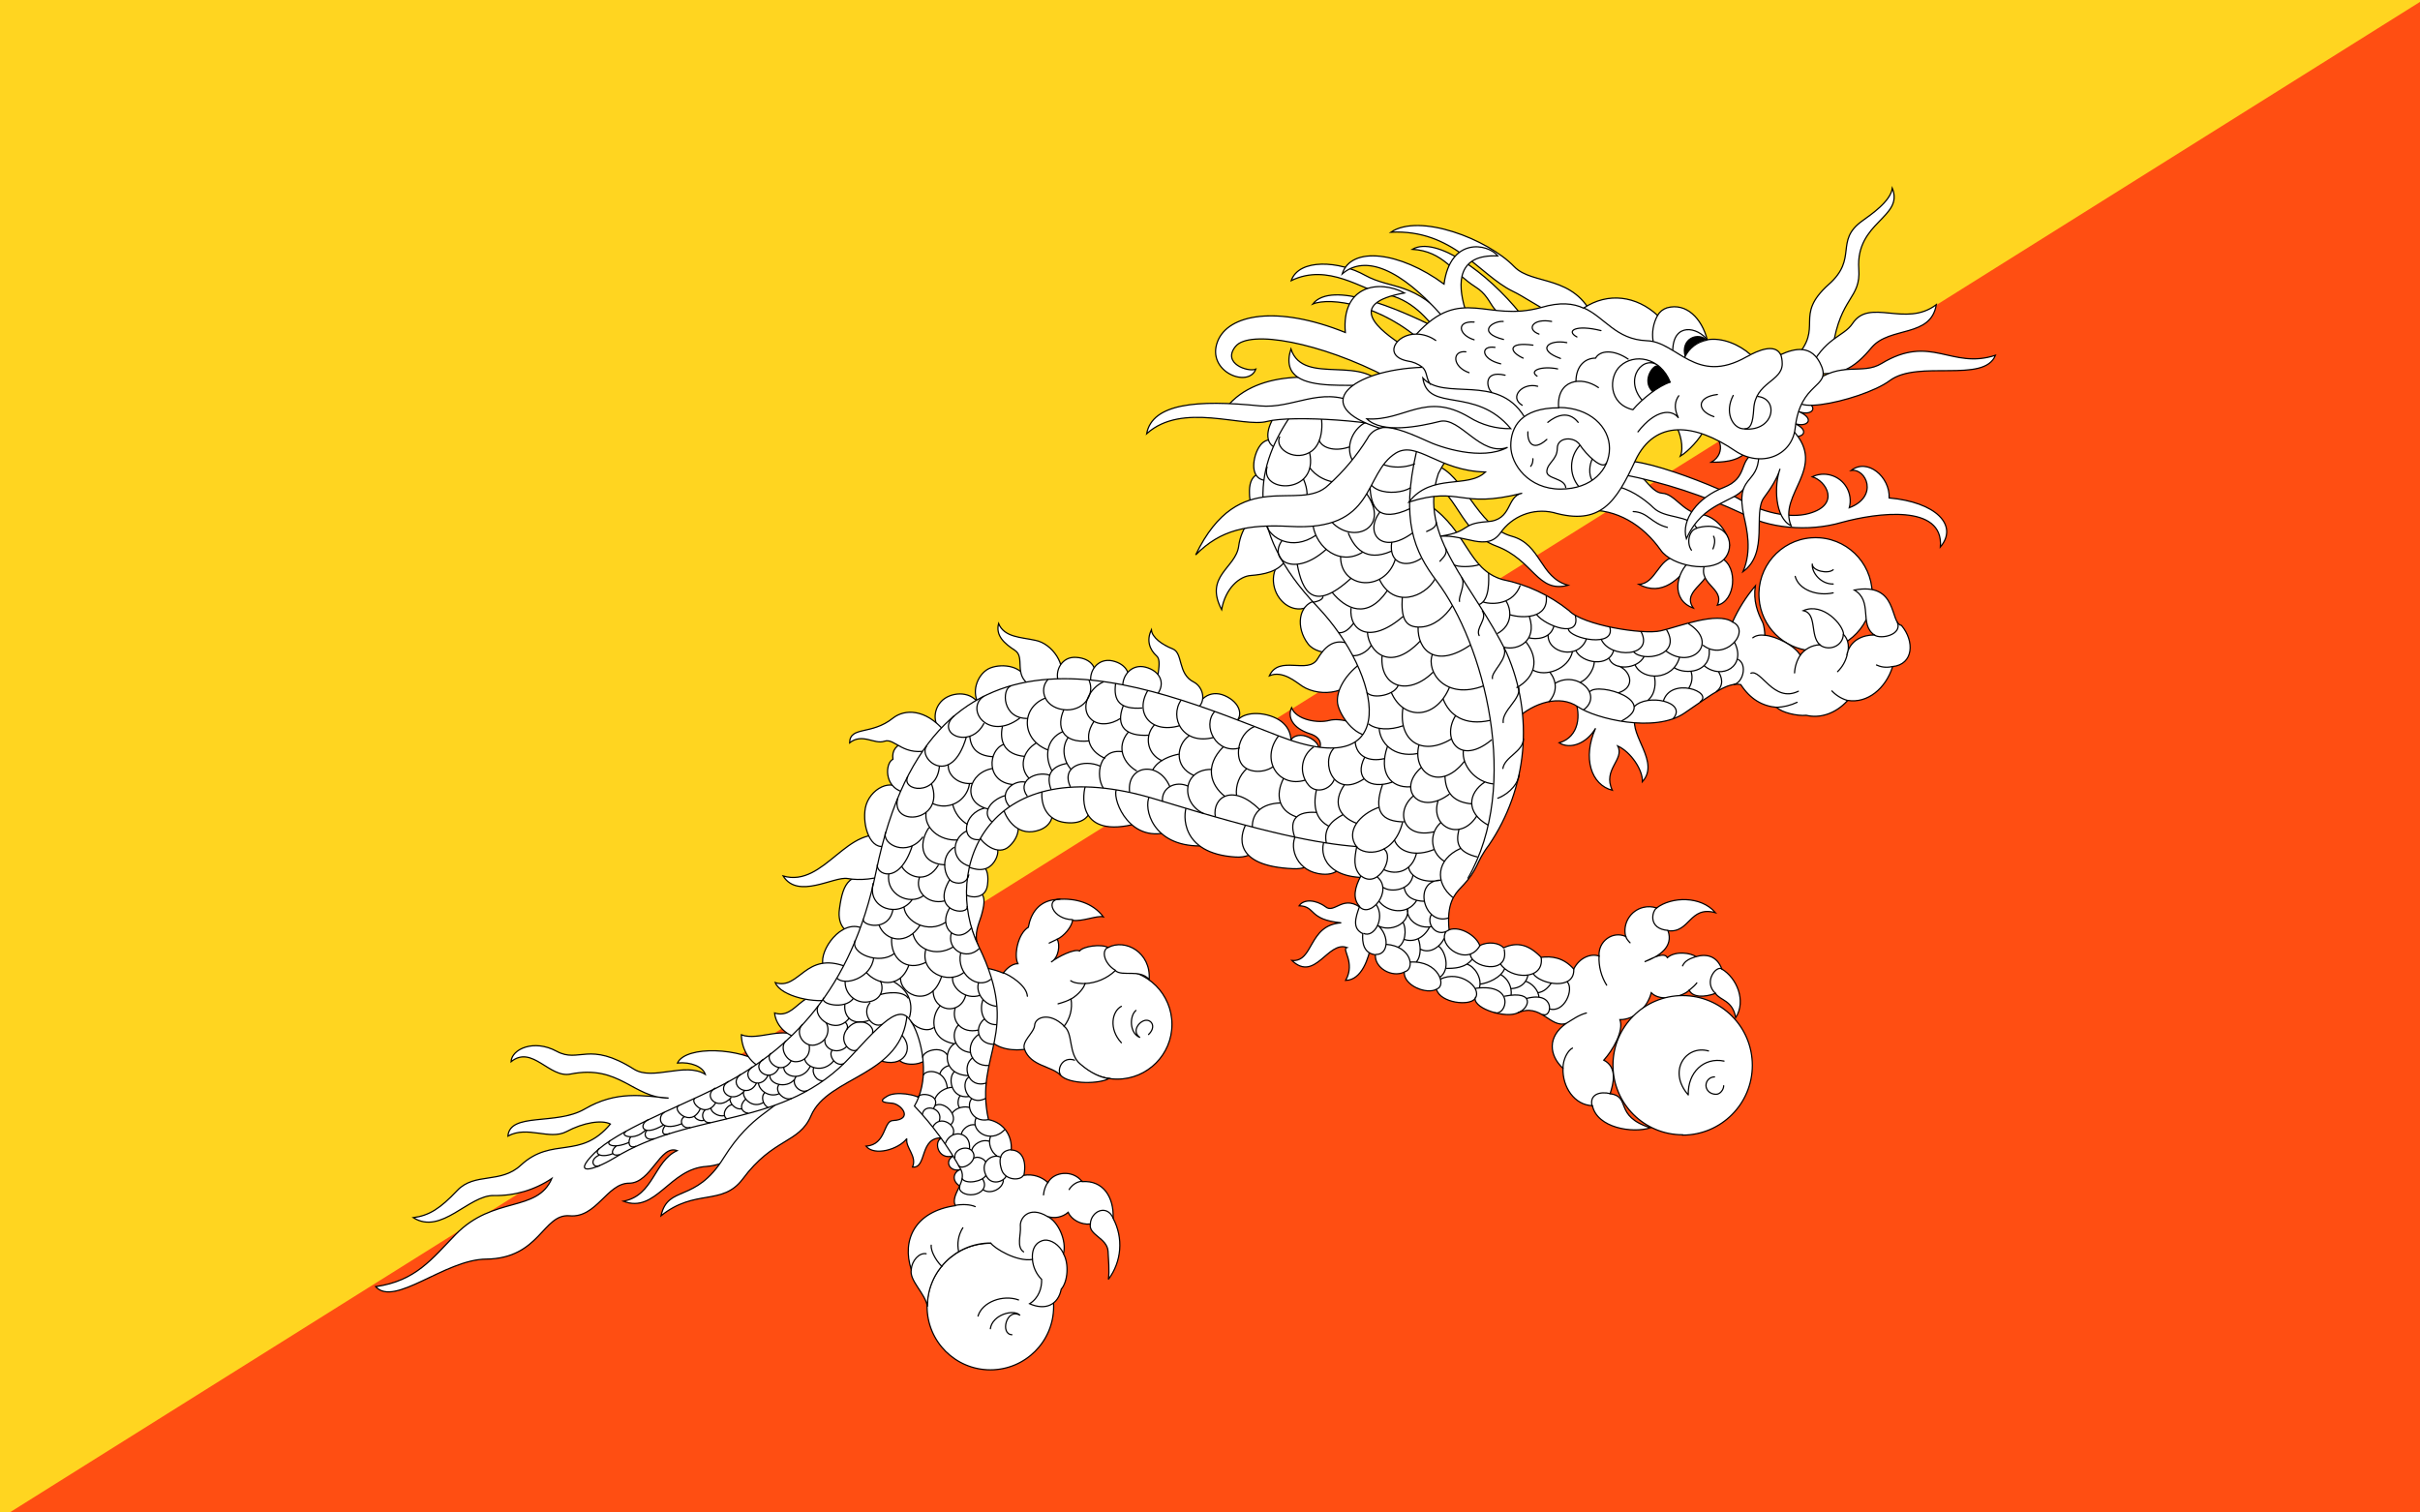
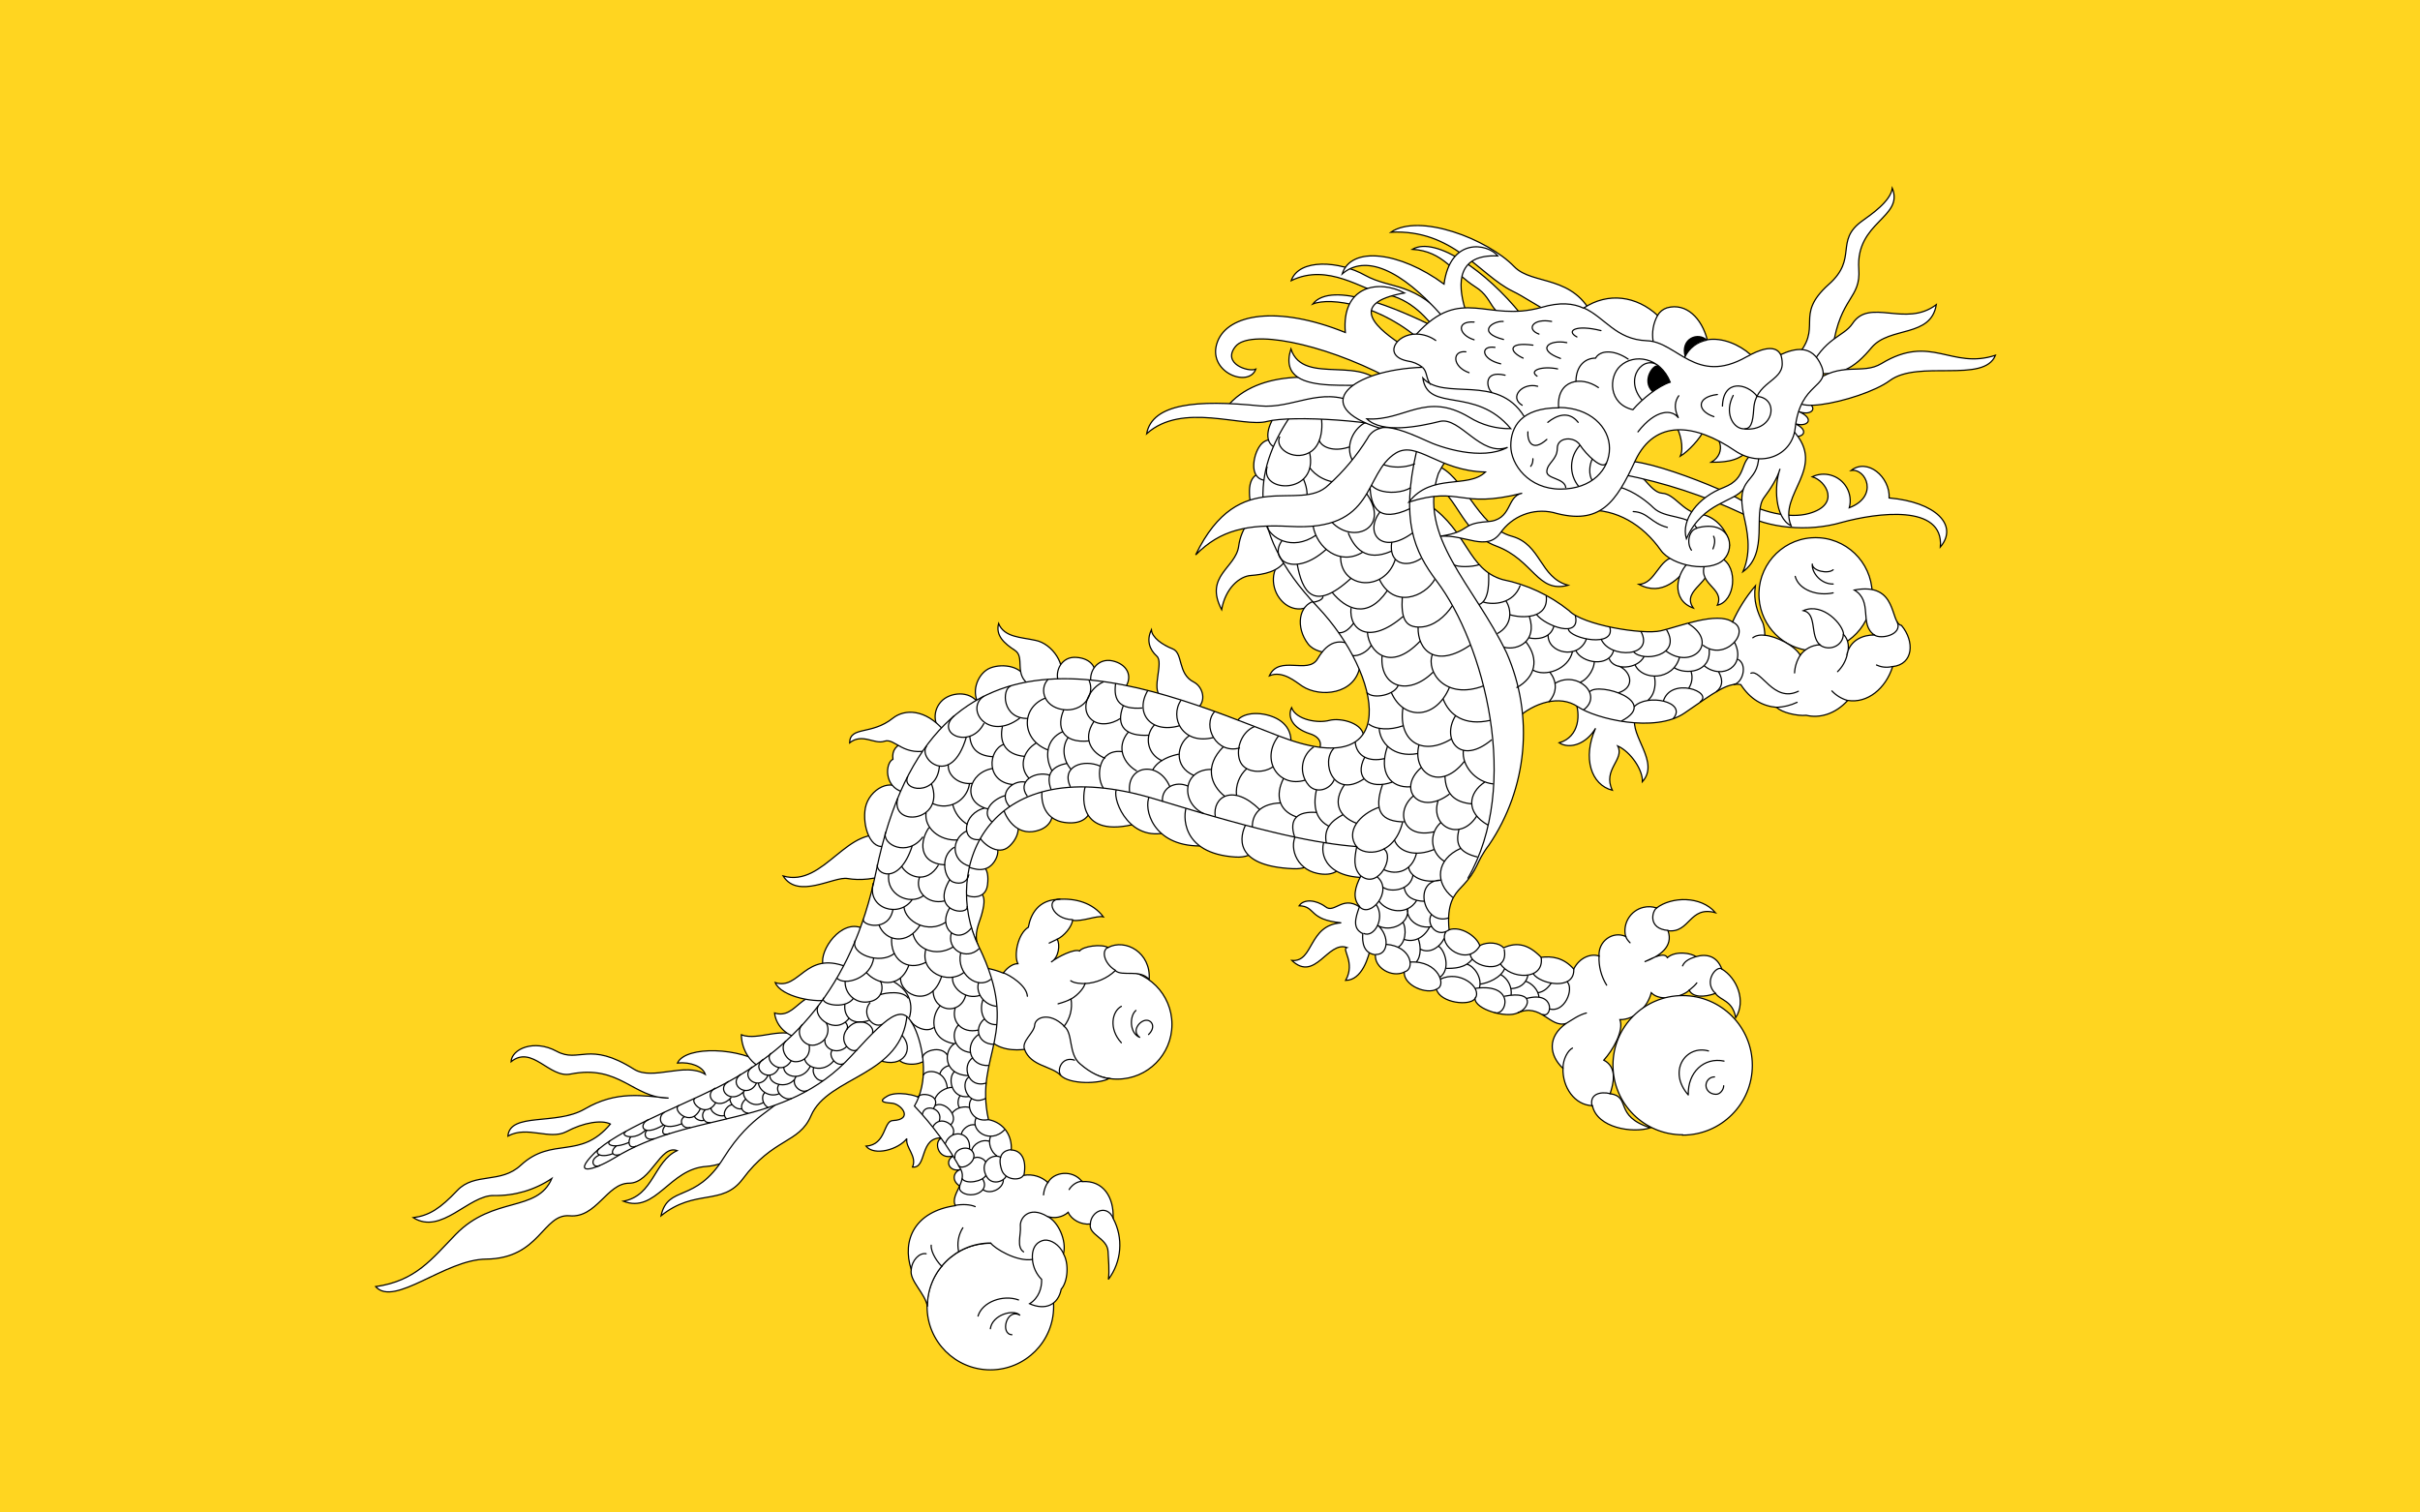
<svg xmlns="http://www.w3.org/2000/svg" id="Layer_1" data-name="Layer 1" version="1.1" viewBox="0 0 800 500">
  <defs>
    <style>
      .cls-1, .cls-2, .cls-3, .cls-4, .cls-5 {
        stroke: #000;
        stroke-width: .4px;
      }

      .cls-1, .cls-3 {
        fill: #fff;
      }

      .cls-1, .cls-4, .cls-5 {
        stroke-linecap: round;
      }

      .cls-2, .cls-4, .cls-5 {
        fill: none;
      }

      .cls-6 {
        fill: #ff4e12;
      }

      .cls-6, .cls-7, .cls-8 {
        stroke-width: 0px;
      }

      .cls-7 {
        fill: #000;
      }

      .cls-4 {
        stroke-linejoin: round;
      }

      .cls-8 {
        fill: #ffd520;
      }
    </style>
  </defs>
  <path class="cls-8" d="M0,0h801v502H0V0Z" />
-   <path class="cls-6" d="M0,502h801V0L0,502Z" />
  <g>
    <g>
      <g>
        <path class="cls-3" d="M419.74,156.875c-4.183-1.36-6.902.732-6.693,6.17,0,5.334,2.928,8.367,7.112,6.38l-.418-12.55Z" />
        <path class="cls-3" d="M423.4,146.835c-3.451-2.719-6.693-1.569-8.367,3.556-1.569,5.229.105,8.994,4.706,8.367l3.66-11.922Z" />
        <path class="cls-3" d="M429.152,137.004c-2.928-3.138-6.275-2.51-8.785,2.301-2.405,4.811-1.36,8.89,3.347,9.099l5.438-11.295v-.105ZM425.387,184.59c-5.125,1.883-5.647,8.89-2.405,13.178,3.138,4.288,9.099,5.125,12.341,0l-9.935-13.178Z" />
        <path class="cls-3" d="M419.426,169.739c-4.811-1.569-9.203,4.915-9.935,10.772-.941,7.321-11.504,9.831-5.647,21.021,1.255-7.112,5.961-11.086,9.726-11.295,3.765-.314,9.412-1.046,11.818-5.647l-5.961-14.851ZM434.8,198.604c-5.647,1.36-6.484,8.89-2.405,14.223,3.451,4.602,14.328,3.556,14.014-1.046l-11.504-13.178h-.105ZM450.801,243.993c.314-4.915-7.53-6.798-11.295-5.857-3.765,1.046-10.981-.105-12.55-4.183-1.464,3.242.523,6.798,5.961,8.576,4.183,1.255,4.079,4.183,2.824,5.647,3.138.523,12.236.523,15.06-4.183h0Z" />
        <path class="cls-3" d="M446.409,213.036c-5.543-2.51-8.785,1.255-10.877,4.811-3.138,5.229-12.655-1.464-15.897,5.543,4.393-1.883,8.785,2.092,10.877,3.451,5.961,3.87,17.361,2.719,19.034-6.484l-3.138-7.321Z" />
-         <path class="cls-3" d="M449.651,219.416c-5.543,4.183-7.739,9.203-7.53,12.55.105,3.347,4.811,10.772,9.935,11.19,2.928-6.066,4.497-18.825-2.405-23.74ZM426.642,245.457c0-2.092,2.928-2.824,5.02-2.092,1.987.627,5.125,2.615,3.974,4.811l-8.994-2.719ZM396.313,234.267c-.523-2.405,3.347-6.589,8.576-4.288s5.961,6.693,3.765,8.471l-12.341-4.183Z" />
        <path class="cls-3" d="M409.072,238.868c-.418-1.36,3.451-4.079,9.831-2.51,6.484,1.673,8.053,5.857,7.844,9.099l-17.675-6.589ZM395.581,234.371c3.451-2.51,2.092-7.321-.941-8.89-5.438-2.719-3.451-9.622-7.007-10.981-3.451-1.36-6.798-3.765-7.007-6.275-1.673,3.451-.627,6.484,1.778,8.68,2.405,2.092-1.883,10.877,1.255,13.178l11.922,4.288ZM323.419,232.489c-2.824-4.393-9.517-3.66-12.341-.523s-2.405,7.635.209,9.726l12.132-9.203ZM339.629,225.9c-1.046-5.961-8.262-6.589-12.132-5.125-3.974,1.464-6.589,7.425-4.079,11.713l16.21-6.589Z" />
        <path class="cls-3" d="M350.297,225.063c2.615-4.915-2.405-12.341-8.053-13.387-4.706-1.046-10.249-.941-12.132-5.543-1.046,3.974,1.883,6.589,5.438,8.89,3.451,2.301-.627,8.158,5.02,11.504l9.831-1.464h-.105Z" />
        <path class="cls-3" d="M349.878,225.273c-1.255-3.556,1.15-8.367,5.961-7.948,4.915.314,7.635,3.765,5.543,8.262l-11.504-.314Z" />
        <path class="cls-3" d="M360.65,225.586c-.732-3.765,2.301-8.158,7.112-7.112,4.706,1.046,6.902,4.915,4.183,8.89l-11.295-1.883v.105Z" />
-         <path class="cls-3" d="M371.213,227.26c-.418-3.765,2.824-7.948,7.53-6.693s6.693,5.229,3.765,9.099l-11.19-2.405h-.105ZM290.057,288.964c-9.099,0-11.295,2.092-12.55,11.504-1.673,11.504,14.119,12.864,12.55-11.504Z" />
        <path class="cls-3" d="M294.031,276.832c-13.805-5.229-21.335,16.733-35.14,12.759,4.915,7.844,16.838,0,21.335.837,7.53,1.36,23.845-1.464,13.805-13.596ZM285.037,306.848c-6.902-3.138-14.223,7.321-12.968,12.027,1.778,5.752,17.465,1.046,12.968-12.027ZM253.034,352.132c3.765,1.046,8.367,3.138,7.53,10.458s-14.642,22.067-26.983,23.008c-12.341.732-16.733,15.688-27.505,11.504,10.04-1.883,10.04-13.178,17.779-16.733-5.647-2.092-8.576,10.772-15.897,10.772s-10.772,11.609-19.662,10.772c-8.89-.732-9.726,14.119-27.61,14.328-13.596.105-30.329,16.001-36.5,9.099,13.282-1.883,18.616-9.203,26.46-17.256,12.55-12.864,26.878-7.112,31.793-18.511-5.645,3.809-12.33,5.782-19.139,5.647-8.367-.209-17.361,13.178-26.669,7.321,5.334-.732,8.89-3.033,14.537-8.994,5.752-6.066,14.328-2.092,21.021-8.367,10.458-9.622,19.557-1.569,29.597-13.596-2.824-1.464-8.89-.523-14.537,2.51-5.647,2.928-12.864-2.092-19.348,1.464.732-7.948,15.897-3.451,25.309-8.89,10.668-6.275,19.453-4.393,27.819-3.66-11.713,0-16.21-11.19-32.421-7.948-7.007,1.464-12.655-9.726-19.662-4.079.209-4.183,7.53-7.53,15.06-3.451s10.563-3.556,25.623,5.961c6.275,3.87,16.838-2.51,23.531,1.673-.837-2.51-4.706-4.183-9.203-3.765,2.824-5.857,21.126-5.125,29.074.732h0Z" />
        <path class="cls-3" d="M264.957,343.347c-5.857-4.602-14.119.941-19.871-1.255,0,3.765,1.987,9.412,8.158,11.609,1.883-1.36,10.458-8.785,11.713-10.354Z" />
        <path class="cls-3" d="M274.264,330.274c-9.308-4.706-10.877,7.007-18.198,4.602.314,3.347,3.033,7.53,8.89,8.471l9.412-13.073h-.105Z" />
        <path class="cls-3" d="M279.807,319.607c-13.7-5.334-15.478,7.844-23.531,5.229,1.883,4.602,13.387,7.112,19.348,5.438l4.183-10.668ZM298.632,261.877c-3.66-5.229-11.295-1.046-12.55,5.125-1.15,6.066,1.778,14.537,6.902,12.55l5.647-17.779v.105Z" />
        <path class="cls-3" d="M307.94,245.771c-6.275-1.569-13.596-.837-12.759,5.229-2.51,1.15-3.138,9.099,3.451,10.877l9.308-16.21v.105Z" />
        <path class="cls-3" d="M312.124,241.588c-6.275-7.321-13.073-7.216-16.942-4.183-7.216,5.752-14.119,2.51-14.328,8.158,4.288-3.347,8.158.627,11.504-.523,3.556-1.255,6.17,5.543,15.897,2.719l3.87-6.275v.105ZM297.168,350.25c.941,1.778,6.693,2.51,9.517-.418,3.765-3.974-.314-14.851-6.275-15.688-5.961-.732-6.484,12.341-3.242,16.106Z" />
        <path class="cls-3" d="M290.475,350.459c8.367,3.138,12.027-3.87,7.53-8.367-2.319,2.955-4.835,5.75-7.53,8.367Z" />
        <path class="cls-3" d="M258.682,362.067c-1.673,4.915-10.04,5.647-19.453,20.707-9.412,15.165-18.407,8.785-20.707,19.139,11.295-9.099,20.185-3.138,26.983-12.132,10.145-13.7,18.616-11.713,22.59-20.917,5.647-13.282,30.329-12.968,31.793-33.78-8.367-1.569-34.826,20.812-41.206,26.983h0ZM471.195,158.444c10.772,3.556,10.981,17.465,23.427,22.067,12.341,4.602,13.596,15.688,23.74,12.968-9.412-2.615-8.785-13.491-18.616-16.21-11.504-3.138-15.897-20.707-25.1-23.427M520.663,231.548c1.883,4.393,1.569,12.027-5.229,14.014,3.66,2.301,9.099.209,12.027-4.811-4.393,9.831-1.464,18.72,5.543,20.498-3.347-6.902,4.183-10.145,1.778-14.642,4.393,1.987,8.367,8.053,8.158,11.818,5.857-6.484-4.183-15.165-2.405-21.23l-19.871-5.647ZM450.697,300.782c-6.589-5.752-9.412,1.569-12.55-1.046-3.138-2.301-7.112-2.615-8.68-.314,5.647.209,2.928,4.602,13.91,5.647-10.981.732-8.994,13.073-16.315,12.445,7.739,7.321,11.818-6.589,18.198-4.288-1.883.523,2.928,4.915-.418,10.877,5.438-.105,7.635-7.635,8.367-11.504l-2.51-11.818ZM305.326,363.741c-2.301-2.092-9.412-3.033-12.027-1.36-2.719,1.569-1.778,2.092,1.464,2.301s7.321,5.438.418,5.752c-3.242.105-2.092,7.948-8.89,8.471,2.719,3.347,10.668,1.15,13.491-2.51-.523,3.033,3.451,5.752,1.883,9.412,4.915.523,2.092-10.145,9.935-9.622-3.138.418-1.883,7.739,3.765,5.857-3.347,1.569-1.569,5.543,2.092,4.602-2.301.732-3.138,3.87.209,5.647,3.242-4.497-.418-20.394-12.236-28.551h-.105ZM598.787,215.128c10.31.772,19.294-6.96,20.066-17.27.772-10.31-6.96-19.294-17.27-20.066-.931-.07-1.866-.07-2.796,0-10.31.772-18.042,9.756-17.27,20.066.692,9.236,8.034,16.578,17.27,17.27Z" />
        <path class="cls-3" d="M501.315,237.613c5.752-5.334,14.328-8.053,20.289-3.974,5.857,3.974,25.518,8.785,35.245,2.092s14.328-10.249,18.616-9.412c3.138,4.811,7.112,7.112,11.922,7.53,1.464,1.673,6.798,2.928,9.726,2.615,4.288,1.046,9.517-.314,13.7-4.915,6.484,1.046,12.55-3.87,14.851-11.19,6.902-.732,7.321-8.367,2.928-13.596-3.974-.732-.941-14.432-15.583-11.713,6.275,3.765,1.464,11.295,6.589,14.851-3.451,0-8.053,1.464-9.099,6.693,1.36-3.556-.209-6.066-1.046-6.798,0-3.138-6.798-10.772-13.282-7.948,4.602,1.046,2.092,8.367,5.438,11.295-2.574.105-4.96,1.375-6.484,3.451-1.778-3.138-7.948-6.275-11.713-6.589,0-1.046-.209-3.138-.732-4.288-1.673-3.242-3.138-7.112-2.405-12.027-3.058,3.6-5.593,7.614-7.53,11.922-5.125-3.556-17.779,1.569-23.74,2.928-5.857,1.36-25.832-1.883-30.329-6.693-6.4-5.116-13.93-8.63-21.962-10.249-11.504-3.347-11.504-15.897-24.159-24.577-.314,15.688,23.427,65.26,28.76,70.594h0ZM369.331,356.734c9.992,0,18.093-8.101,18.093-18.093s-8.101-18.093-18.093-18.093-18.093,8.101-18.093,18.093,8.101,18.093,18.093,18.093Z" />
        <path class="cls-3" d="M326.242,342.824c3.66,4.706,9.831,4.393,12.445,4.079,2.092,5.647,8.994,5.438,11.922,8.576,3.033,3.138,13.073,2.824,16.001,1.046-2.615-.209-6.17-1.883-9.412-4.706-4.183-3.347-2.301-10.249-5.438-12.55,1.996-2.542,2.831-5.806,2.301-8.994,2.51-1.464,4.393-3.87,4.602-5.125,3.752-.181,7.315-1.703,10.04-4.288,2.301,2.092,8.053-.627,11.19,2.928.627-8.89-7.844-13.596-13.596-10.563-2.196-1.255-8.262-.418-9.412,1.15-1.778-.837-7.112,1.883-9.412,3.66,2.615-1.464,3.033-5.961,1.987-7.53,2.301-1.046,4.811-4.079,5.125-6.275,3.138.523,8.053-1.673,10.145-1.15-3.451-4.602-9.203-6.275-15.165-5.752-6.17.314-8.785,4.602-9.622,9.203-3.556,2.196-4.811,9.412-3.451,12.027-2.092,0-4.079,1.987-4.811,3.138-3.123-1.286-6.454-1.995-9.831-2.092M323.209,312.286c-1.255-3.556.314-6.693,1.15-9.412,2.092-7.112.837-8.994-5.543-8.053.376,6.043,1.865,11.964,4.393,17.465Z" />
        <path class="cls-3" d="M318.503,295.239c1.673,1.673,7.321,2.405,7.948-2.719.732-5.857-1.673-8.158-6.798-5.857-.418,1.36-.837,6.798-1.046,8.576h-.105Z" />
        <path class="cls-3" d="M319.758,286.454c2.092.837,6.798,2.615,9.412-2.405,2.092-4.183-.732-7.321-5.229-7.112-1.046,1.255-3.138,5.543-4.183,9.517h0Z" />
        <path class="cls-3" d="M323.732,276.518c.523,1.673,6.066,7.007,10.04,3.138,4.079-3.87,4.079-9.726-1.987-11.818-1.569.209-6.484,5.857-8.053,8.68h0Z" />
        <path class="cls-3" d="M331.785,267.733c1.15,3.451,5.02,9.203,12.027,6.589,7.007-2.719,3.974-11.504.732-13.282-4.685,1.34-9.034,3.657-12.759,6.798v-.105Z" />
        <path class="cls-3" d="M344.545,261.04c-.523,3.033,0,11.086,9.622,10.981,9.517-.209,6.902-11.4,4.393-12.968-3.87,0-10.458.105-14.014,2.092v-.105Z" />
        <path class="cls-3" d="M358.977,259.367c-1.046,2.405-3.451,17.465,15.269,13.282,2.405-.523,8.68-14.432-15.269-13.178v-.105Z" />
        <path class="cls-3" d="M369.226,260.831c-1.883,1.883,2.928,17.047,15.688,14.537,12.55-2.615,1.987-17.047-15.688-14.642v.105Z" />
        <path class="cls-3" d="M379.998,263.132c-2.092,4.183,1.046,16.524,16.629,16.524,14.119,0-.732-16.315-16.629-16.524h0Z" />
        <path class="cls-3" d="M392.235,266.688c-1.046,2.405-2.196,15.478,16.21,16.629,13.282.837,10.04-18.093-16.21-16.629Z" />
        <path class="cls-3" d="M412.001,272.23c-2.196,4.079-4.602,14.119,15.583,14.955,12.864.523,4.915-14.642-15.478-14.955h-.105Z" />
        <path class="cls-3" d="M428.839,275.368c-2.928,3.974-.732,11.922,6.798,13.387,9.412,1.883,10.772-7.007,4.288-11.295-6.484-4.183-11.086-2.092-11.086-2.092Z" />
        <path class="cls-3" d="M438.147,277.146c-2.196,3.87-.941,12.968,13.387,12.968,2.928,0,14.223-11.504-13.491-12.864l.105-.105ZM327.393,452.846c11.552,0,20.917-9.365,20.917-20.917s-9.365-20.917-20.917-20.917-20.917,9.365-20.917,20.917,9.365,20.917,20.917,20.917Z" />
        <path class="cls-3" d="M481.13,148.195c-2.258,2.516-4.158,5.332-5.647,8.367-7.007,20.917,11.713,36.604,22.59,59.299,9.097,20.759,6.884,44.737-5.857,63.482-4.602,6.066-3.242,7.844-9.203,14.014-2.301,2.405-4.811,5.438-3.974,14.014,3.765-1.36,9.099,2.092,10.145,5.229,2.719-1.464,6.484-.941,7.844.732,4.602-2.092,8.367-1.046,12.445,3.138,3.451-.418,7.321,0,10.772,3.87,1.883-3.765,5.647-5.229,8.367-4.288-.314-4.915,4.497-8.367,8.785-6.484-1.036-4.266,1.582-8.564,5.848-9.6,1.456-.353,2.981-.289,4.401.187,4.915-3.765,14.642-4.079,19.453,1.569-8.68-2.405-8.367,6.798-15.688,5.961,1.883,5.334-2.928,8.471-7.739,10.249,3.138-1.464,6.484-3.242,7.53-1.36,2.719-2.405,8.053-1.464,9.412-.314,3.556-1.046,7.007-.209,8.576,4.079,4.915,2.928,8.158,10.458,4.602,16.106-1.046-5.857-5.125-5.647-6.693-8.053-3.765,1.36-7.53,1.36-8.68-1.046-2.092,2.092-9.412,4.079-12.55.837-1.255,4.811-5.438,8.89-10.354,8.89,1.36,3.765-2.405,10.145-5.334,13.387,4.602,2.405,3.138,7.844,2.092,11.086,7.112,1.046,1.046,7.321,13.282,11.295-5.961,1.883-17.57,0-19.139-7.321-5.961-.209-9.935-6.17-9.726-12.341-4.602-4.288-5.229-10.458,1.046-14.851-5.334,1.673-8.367-7.007-16.106-3.451-3.87,1.778-14.119-1.255-14.014-4.811-1.569,2.615-11.504,1.569-12.759-3.033-3.242,1.778-10.772-1.15-10.668-5.647-4.183,1.883-9.831-1.464-9.517-5.752-3.974-.523-4.393-4.079-4.183-7.007-3.451-1.673-2.51-5.02-1.046-8.994-2.51-2.719-1.464-6.484.418-10.04-2.615-2.719-2.092-5.857-1.36-9.726-12.864-1.046-29.074-4.183-66.201-15.583-56.057-17.256-71.117,23.218-58.776,48.527,14.328,29.283-1.569,35.558,3.242,57.312,5.229,1.046,7.844,5.438,7.53,10.04,3.138.105,5.229,2.928,4.183,8.367,2.879-.473,5.815.415,7.948,2.405,1.883-3.556,8.158-4.393,11.295-.314,7.007-.523,10.563,5.229,10.249,12.132,3.447,6.461,2.836,14.334-1.569,20.185.418-2.824,0-6.798-.105-9.308-.314-4.393-6.484-5.334-5.857-8.994-3.138.314-6.275-1.464-7.321-3.87-1.9,1.639-4.523,2.156-6.902,1.36,3.556,1.569,6.484,8.053,5.334,12.341,1.883,3.242,1.464,9.203-.732,11.713-1.046,5.229-5.229,7.112-10.458,4.811,3.033-1.883,4.079-5.229,3.974-8.053-1.765-1.764-2.84-4.101-3.033-6.589-5.229.837-12.55-3.66-13.805-5.438-11.552-0-20.917,9.364-20.917,20.916,0,.035,0,.07 0.0.105-.627-4.288-6.066-8.576-5.334-12.236-3.242-9.935,1.36-19.243,14.537-21.126-1.673-3.765,3.974-7.635,1.883-11.922-4.2-7.638-9.367-14.704-15.374-21.021,4.602-7.844,3.138-18.302.523-24.786-3.87-9.308-7.53-7.007-21.23,8.053-22.381,24.577-52.292,17.779-78.647,33.99-7.007,4.183-14.014,5.857-6.484-1.673,7.53-7.53,27.401-15.06,40.369-21.544,24.263-12.132,44.762-32.316,52.815-71.64,18.93-92.452,88.896-61.913,133.03-44.762,41.52,16.21,33.99-20.394,12.968-42.565-25.309-26.46-20.185-47.376-8.367-64.11,21.23-2.928,62.123,4.497,53.86,11.609h0Z" />
        <path class="cls-3" d="M556.221,375.245c12.736,0,23.061-10.325,23.061-23.061s-10.325-23.061-23.061-23.061h0c-12.707,0-23.008,10.301-23.008,23.008s10.301,23.008,23.008,23.008h0v.105Z" />
      </g>
      <g>
        <path class="cls-2" d="M468.267,149.24c-5.229,22.695-.837,32.944,6.693,42.879,15.583,20.603,28.028,67.561,10.249,98.308" />
        <g>
-           <path class="cls-5" d="M495.144,263.864c2.092-.732,6.275-3.347,7.112-7.739M496.818,254.033c.627-3.87,6.693-5.543,6.798-9.726M496.922,238.868c-.418-4.079,6.066-7.739,5.125-11.713M493.367,224.331c-.523-2.301,5.438-6.589,3.765-10.249M488.974,210.108c-1.255-2.51,2.824-5.438,1.046-8.158M482.49,198.813c-.418-1.673,2.092-5.543.732-7.844M476.006,185.531c.523-.732,2.719-2.301,1.883-4.288M471.613,175.7c.837-.418,3.451-1.255,3.138-3.138" />
          <path class="cls-4" d="M336.701,429.733c-5.229-1.883-12.027.732-13.387,5.334M327.393,439.25c.627-4.602,7.635-6.589,9.726-4.497-4.393-2.405-6.589,6.275-2.615,6.484M370.69,332.68c-3.138,1.673-4.183,7.53,0,12.027M375.501,334.039c-2.196,1.883-2.092,7.53,1.255,8.89-2.824-2.092,0-5.543,2.092-5.647,1.987-.105,3.347,2.301.837,4.706M564.797,347.426c-7.53-2.092-13.596,6.693-6.693,14.537-.209-7.53,5.229-12.55,11.818-11.19M566.784,356.002c-1.56,0-2.824,1.264-2.824,2.824h0c0,1.464,1.255,2.928,3.347,2.928,1.36,0,2.51-1.569,2.51-2.824M593.453,190.551c1.255,4.602,7.53,6.589,12.55,5.438M606.003,193.061c-3.87.105-7.112-3.556-6.902-6.589,0,2.301,5.229,3.347,6.902,1.883" />
          <path class="cls-5" d="M338.688,346.903c-1.046-2.719,3.138-5.438,3.347-7.948.105-2.615,4.811-4.602,9.726.209M349.46,310.508l-2.615,1.255M358.768,325.15c-1.15,0-3.556,0-4.811-.941M353.957,330.274c-.837.523-2.928,1.255-4.183,1.569M307.836,411.64c-.209,2.405,2.301,5.961,3.556,7.007M318.294,405.888c-1.497,2.361-1.987,5.224-1.36,7.948M338.374,413.836c-2.405-1.569-.837-5.647-1.046-8.367-.314-2.719,2.824-7.007,8.89-3.347M315.784,398.462c2.405-.418,4.915-.314,6.589.418M346.427,390.828c-.842,1.244-1.346,2.686-1.464,4.183M357.827,390.514c-1.883,0-3.556,1.36-4.393,2.719M331.681,321.594c2.092.732,7.739,4.183,7.948,7.739M354.584,304.024c-6.589-.105-9.203-6.798-4.183-6.798M366.402,313.123c-2.51,1.046-1.36,5.438,2.301,7.635M350.61,355.374c-1.255-1.673.418-6.275,4.602-4.915M360.441,404.528c.314-4.183,5.438-6.484,7.53-1.883M341.302,416.242c-.314-4.497,2.092-5.961,3.974-6.275,2.092-.209,4.915,1.464,6.275,4.393M301.247,419.588c.209-2.719,2.51-5.543,4.915-5.125M547.75,300.05c-1.778,1.255-2.928,7.007,3.66,7.53M537.501,309.567c0,.627.837,1.569,1.36,2.092M569.189,320.339c-1.673-1.36-6.275,4.183-2.092,8.053M526.31,365.623c-.941-3.87,2.615-4.915,6.066-4.079M517.735,338.327c2.092-1.255,4.183-2.824,6.693-3.451M516.689,353.178c0-3.138,1.673-5.961,3.138-6.693M528.611,316.051c-.158,3.388.718,6.743,2.51,9.622M560.614,316.26c-1.987.627-3.66,1.36-4.393,3.033M558.417,327.346c1.046-.837,2.092-1.778,2.51-2.405M609.35,209.69c0,3.765-4.706,5.857-7.844,3.451M619.599,209.899c2.092,1.569,9.308,0,7.635-4.183M610.709,231.548c-1.956-.573-3.724-1.656-5.125-3.138M625.56,220.357c-2.405.523-4.079,0-5.229-.523M587.282,233.848c2.354-.102,4.665-.67,6.798-1.673M583.517,210.003c-1.778-.209-3.138.105-4.079.837M610.604,216.592c-.521,2.069-1.608,3.951-3.138,5.438" />
          <path class="cls-4" d="M578.811,222.553c3.347-1.464,7.53,9.935,15.688,5.961M595.126,216.592c-1.133,1.752-1.783,3.772-1.883,5.857" />
        </g>
        <path class="cls-2" d="M433.963,199.127c1.046-.209,3.033-.523,3.451-1.883M295.39,324.522c4.079,2.301,6.902,6.17,5.229,11.922M480.607,186.681c1.255.837,5.752.837,8.367,0M492.112,189.4c0,1.883.523,8.994-3.138,10.458M490.334,199.022c3.347,1.046,10.04.627,12.236-5.543M497.864,198.708c1.778,2.719,2.301,7.948-2.928,10.772M499.119,203.205c3.974,1.255,12.968,1.464,12.027-6.275M508.008,203.205c2.824,3.66,14.642,8.158,12.759.314M497.236,213.977c4.497,1.15,10.981-1.987,8.367-10.04M518.467,208.016c.627,3.138,15.688,6.275,13.7-.732M529.343,211.363c2.824,6.484,17.779,5.961,13.073-2.719M540.011,215.442c2.928,3.556,16.21,1.464,10.877-7.321M550.783,215.232c8.262,6.275,17.779-2.615,7.321-9.099M562.914,213.245c7.321,5.752,16.21-4.706,9.831-7.635M505.394,210.84c2.301.627,7.112.418,8.262-3.765M511.773,209.899c-.209,6.066,10.04,8.367,12.655,1.36M520.977,215.128c1.883,4.079,10.981,5.647,12.445-.105M531.958,217.743c1.464,3.974,9.308,3.556,11.504-.627M540.534,219.834c2.405,5.229,12.445,5.229,14.642-2.405M553.502,220.775c3.87,2.405,12.236,1.464,11.504-6.066M563.438,220.148c5.857,4.706,14.014.105,9.935-7.844M573.059,226.318c3.138-.523,4.706-6.693,1.464-8.367M501.315,227.364c6.275-3.451,7.635-9.412,3.138-15.165M506.753,221.507c4.079,2.405,11.713-.209,13.073-6.066M512.296,222.135c2.301,2.928,2.719,6.589-.314,9.935M514.074,225.9c7.216-4.393,16.106,3.765,9.412,8.785M522.441,225.482c1.569-.418,4.393-3.347,4.602-6.693M525.578,228.619c3.033-3.138,23.218,3.138,10.458,9.726M534.991,220.148c3.974,1.464,5.961,7.007,0,8.89M540.22,233.639c4.183-4.497,17.779-1.673,12.864,3.974M549.842,231.861c2.405-8.262,16.838-3.138,12.132.209M546.913,223.704c.418,1.569.523,5.543-2.092,7.739M559.045,222.03c.591,1.878.282,3.923-.837,5.543M568.144,222.135c.837,1.464,2.092,4.288-.837,6.589M452.893,160.222c.105,7.635,2.824,12.759,13.178,7.948M456.135,169.32c-5.229,6.902.627,14.328,10.772,6.902M440.238,172.562c7.007,7.53,19.557,2.092,11.504-9.412M460.109,179.047c-1.255,7.425,4.811,8.89,9.726,5.543M434.068,173.817c1.255,7.425,8.89,13.282,16.315,8.785M443.167,184.067c0,10.668,14.642,11.818,18.093.837M456.03,191.597c4.706,9.726,14.955,5.752,18.302-.105M445.677,176.118c1.883,4.706,5.647,9.935,14.328,6.066M418.694,173.817c1.255,3.87,8.262,8.576,16.315,3.138M423.714,178.837c-4.393,6.275,4.183,12.236,14.642,2.824M428.839,186.577c1.673,8.89,5.229,16.106,17.779,4.602M440.343,195.78c4.602,5.647,11.609,9.099,18.198-.418" />
        <path class="cls-2" d="M463.56,197.453c-.418,6.798.837,10.145,6.17,9.831,4.183-.209,8.053-3.451,10.354-7.007M468.789,207.284c-.209,7.739,5.857,13.805,17.256,5.961M473.496,216.383c-2.092,5.752,4.288,15.165,16.942,10.354M446.618,201.009c-.732,7.321,6.066,12.341,17.152,2.824M452.056,209.167c.418,6.066,7.321,13.387,17.361,2.824M456.867,216.906c-.732,10.354,8.785,13.282,16.838,5.334M442.539,209.167c2.092.209,3.87-1.673,4.915-3.138M447.036,216.697c1.883.418,5.229-1.255,6.275-3.451M451.847,228.933c2.092,2.405,9.412.732,10.354-2.405M459.9,228.828c3.974,9.412,14.746,9.099,19.243-1.569M477.052,231.025c2.092,5.543,7.216,8.994,15.583,7.112M481.13,236.672c-4.706,7.635,1.464,16.733,12.027,7.844M483.745,248.176c-.523,4.811,3.87,10.354,9.935,10.981M463.769,234.058c-1.569,10.877,6.275,16.106,16.001,10.249M452.37,239.287c2.51,1.987,7.112,2.196,11.504.627M469.103,246.189c-2.51,9.203,6.902,15.792,14.955,5.543M455.926,240.751c.209,4.706,4.706,9.831,12.655,8.367M490.857,258.53c-5.438,3.556-6.484,10.04,1.046,14.223M477.679,256.647c.209,5.438,2.824,8.576,8.89,9.099M469.731,253.824c-8.158,7.321-.209,16.001,9.412,8.68M475.378,264.805c-2.719,8.471,7.321,13.596,12.759,5.02M458.645,246.817c-2.928,8.367.837,13.805,7.739,13.282M447.977,245.143c.418,5.02,4.706,6.798,9.622,5.647M451.115,250.373c-3.66,7.007,1.883,10.772,9.203,8.158M482.281,274.217c-1.046,4.393-.418,7.53,6.17,9.099M482.804,280.493c-7.948,3.556-8.68,11.295-2.51,16.21M476.32,271.917c-3.304,2.89-3.64,7.912-.75,11.216.573.655,1.25,1.212,2.005,1.648M440.97,247.34c-4.497,4.497-.209,16.942,9.935,10.145M467.325,263.027c-6.275,5.229-3.451,14.432,6.798,11.922M457.076,259.262c-3.242,9.099-.209,12.341,7.112,12.445" />
        <path class="cls-2" d="M434.277,246.921c-3.906,2.679-4.901,8.017-2.222,11.923.2.292.418.571.653.836,2.405,2.719,7.007,1.464,8.367-1.987M422.668,243.261c-6.17,7.948,0,17.361,8.785,14.642M455.821,266.897c-6.275,2.196-11.19,7.948-7.321,13.073,2.405,2.928,12.341,3.347,15.165-8.158M444.422,259.471c-3.66,5.229-2.51,10.249,4.183,12.759M444.003,269.302c-3.974,2.092-6.484,4.706-5.543,9.412M435.218,261.04c-1.464,6.275.314,10.249,4.183,12.132M435.114,268.57c-6.066-.418-9.203,2.092-7.112,8.158M428.525,270.034c-5.961-2.092-6.902-7.321-4.288-12.55M423.4,265.433c-6.484.209-9.412,3.451-9.412,7.844" />
        <path class="cls-2" d="M414.615,240.228c-4.706,1.987-6.275,8.367-4.497,11.818s7.321,3.765,10.668,1.464M401.543,235.208c-4.288,4.811.627,14.328,8.367,12.027M390.457,231.443c-3.974,5.647.418,15.06,10.772,12.341M401.752,270.034c-1.046-6.693,5.961-11.086,14.642-2.405M412.21,254.033c-2.499,2.246-3.78,5.546-3.451,8.89M379.475,228.201c-4.497,7.53.941,14.432,10.458,11.713M404.366,246.921c-6.275,6.275-4.183,12.655.523,16.315M400.288,254.347c-9.517.105-10.04,11.19-2.301,14.642M393.071,243.261c-3.974,2.719-5.229,10.145,1.569,13.073M392.757,259.89c-4.079-1.883-8.89.418-8.471,5.125M386.692,259.994c-3.66-8.576-14.223-7.112-13.282,1.778M389.62,249.327c-2.196.418-6.798,1.778-8.576,5.229M381.672,239.6c-2.814,2.903-2.741,7.538.162,10.352.704.682,1.538,1.217,2.453,1.571M368.808,225.9c-.837,5.857,1.464,8.68,8.785,8.158M371.318,233.325c-2.719,7.007,1.046,10.145,8.367,9.726M372.991,242.006c-4.288,5.125-1.36,10.563,2.824,12.864M371.004,248.49c-7.739-1.046-8.89,7.948-6.275,12.027" />
        <path class="cls-2" d="M364.834,225.377c-4.706,2.092-7.425,7.948-4.915,11.504,2.615,3.66,7.739,2.51,10.458.627M361.592,238.555c-3.974,5.961-.418,10.458,3.765,12.132" />
        <path class="cls-2" d="M346.427,224.645c-3.138,3.242-1.15,9.831,6.275,10.04,6.17,0,9.203-5.647,7.321-9.726M351.656,234.685c-2.405,5.334-.837,11.19,8.367,10.249M363.788,253.301c-5.543-2.51-13.178,0-9.935,6.798M353.12,243.784c-2.301,3.242-1.569,7.844,1.046,10.668M352.702,252.36c-3.765.732-7.425,2.719-5.229,8.68M346.95,256.229c-4.811-1.464-10.981,2.092-7.321,7.007M338.897,258.53c-4.183-.732-9.099,3.765-5.125,8.158M332.204,263.027c-3.765,1.046-8.262,5.229-4.288,8.68M351.238,241.901c-5.438,2.405-5.961,8.471-3.451,12.968M345.486,230.815c-8.053,3.138-7.948,13.805,1.046,17.152M342.662,245.562c-4.811,2.824-5.752,8.262-2.51,11.713M334.191,226.737c-3.138,1.046-2.928,10.981,5.647,10.772M325.301,230.083c-6.484,4.288,1.36,15.165,11.818,7.321M331.367,240.228c-.941,4.393.314,9.203,7.425,9.831M331.785,246.084c-5.125,1.883-6.066,12.445,3.138,13.282M315.47,236.567c-6.589,6.066,5.438,11.295,9.831,2.51M306.372,246.607c-3.242,3.974,8.053,14.223,13.073-2.928M320.595,243.365c.314,4.183,2.719,6.484,7.635,6.798M328.229,254.033c-8.053,1.255-10.563,11.19-1.673,13.387M313.483,252.778c-.314,3.66,3.66,6.798,8.053,6.17M325.615,267.106c-7.321,1.673-8.262,11.086-1.778,10.458M320.49,286.349c-6.066-1.778-6.275-8.994-.837-11.713" />
        <path class="cls-2" d="M315.47,280.074c-5.125,3.138-3.138,10.458-.418,11.504s4.915-.209,5.229-2.51M319.758,299.527c.627,3.451-12.445,2.092-5.752-8.785M314.006,300.05c-4.393,6.902,2.719,12.55,7.216,6.589M314.529,308.312c-1.778,5.543,4.915,9.517,9.203,5.229M300.097,256.647c-2.405,4.915,9.726,6.798,10.458-3.451M296.75,263.968c-2.405,9.726,15.897,7.739,11.19-4.811M308.359,265.642c4.289,2.009,9.395.16,11.403-4.129.365-.779.61-1.608.728-2.459M314.947,265.955c.67,2.775,2.446,5.155,4.915,6.589M306.162,268.465c-.837,5.229,4.497,9.622,10.458,9.203M307.104,273.59c-2.928,4.079-3.87,11.818,5.438,12.341M292.776,275.054c-1.464,4.183,7.321,8.471,12.341,1.569M290.057,285.722c-.732,3.138,7.112,7.321,11.504-6.066M298.11,286.454c1.883,3.347,8.262,6.066,12.132-.523M303.966,290.01c-1.673,4.706,2.824,9.099,8.158,7.844M293.822,288.964c-1.046,6.693,6.798,10.563,11.504,7.112M288.697,291.892c-2.301,8.576,8.785,11.818,12.968,5.334M298.842,299.84c.418,4.811,7.948,8.994,13.805,5.02M285.35,303.815c-.523,2.196,8.471,4.393,9.831-3.138M290.579,305.802c2.092,5.438,9.412,6.798,13.596,0M301.77,308.521c1.046,5.229,7.53,8.053,13.387,4.497M317.562,315.11c-1.464,6.798,5.647,12.341,10.04,8.576M306.058,313.855c-2.092,7.53,7.321,11.818,12.55,7.635M294.763,309.985c-.523,7.112,5.02,11.295,11.295,8.158M282.736,310.822c-1.883,4.497,8.158,8.262,12.864,4.393M276.565,323.267c2.615,2.928,11.504,0,12.236-6.589M286.396,321.489c3.242,3.765,10.981,5.857,14.014-2.301M297.691,323.372c0,5.857,10.249,10.04,13.596-.627M323.523,324.836c-1.046,2.824,1.255,7.321,5.961,7.844M314.947,323.058c-.627,3.138,4.079,7.739,9.099,5.961M324.987,330.379c-1.36,3.451-.209,8.471,4.497,8.367M325.406,336.863c-3.556,2.928-2.092,8.262,3.033,8.367M323.628,341.883c-5.02,3.347-3.242,10.772,3.347,10.354M308.463,327.346c0,7.321,9.099,8.367,10.772,1.673M315.784,333.202c-1.36,4.393,2.092,8.576,7.635,7.321M316.83,385.285c1.255,1.778,6.275-1.255,4.915-4.183s-6.693-1.36-6.066,1.778M320.49,379.847c.627-5.857-6.275-6.798-8.053-1.673M314.947,375.14c1.778-2.928-4.183-7.007-6.589-2.615M310.45,370.748c1.673-4.288-5.02-6.275-5.543-2.301M303.339,362.8c.837-2.092,8.367-.837,5.229,3.66M314.32,371.794c2.928-2.719-2.092-8.158-5.229-6.275M334.191,380.056c-2.301.209-4.706,1.778-3.033,6.798,1.255,3.451,6.38,3.556,7.216,1.569" />
        <path class="cls-2" d="M330.949,382.67c-2.301-1.569-7.321,1.046-5.02,5.857,1.673,3.66,6.066,2.092,6.693.209M317.98,389.573c1.255,2.092,6.902,1.046,7.948-1.046M321.954,382.88c1.255-.837,3.451.209,3.87,1.255M321.641,349.622c-3.974,2.615-1.569,10.458,4.497,8.367M320.281,356.002c-3.138,2.405-.209,10.04,5.543,7.112M321.327,363.113c-2.196,2.196-.105,8.158,5.438,7.007M320.49,366.146c-1.255-.523-4.393-.209-5.752,1.883M316.935,338.745c-2.928,2.928-1.464,8.68,3.974,9.203M315.889,344.811c-4.183,2.092-4.183,10.458,4.183,10.772M315.575,354.224c-2.405,1.883-1.255,9.203,4.811,8.262M317.457,362.172c-.837.941-1.046,3.138-.209,4.079M314.843,359.453c-2.092,0-5.02,1.569-5.752,3.87M305.221,355.479c.732-2.092,7.425-2.092,7.948,4.288M313.797,352.237c-.941.209-2.719,1.046-3.138,2.928M310.869,332.47c-2.824,2.719-4.183,10.981,4.497,12.55M305.012,349.622c0-2.196,6.066-4.183,8.158-.837M301.142,337.595c.837,1.673,5.02,3.974,7.53,2.092M279.389,324.418c-.153,3.636,2.67,6.707,6.305,6.861.409.017.819-.004,1.225-.063,4.497-.523,5.438-4.393,4.079-7.007M287.651,331.425c-3.033,3.556.627,8.68,3.974,7.216M290.998,328.81c1.778-.627,7.53-1.464,9.308,1.255M272.277,329.856c-1.36,2.092,7.007,4.079,9.831.209M279.284,332.052c-.314,2.719,1.046,7.321,7.948,5.334" />
        <path class="cls-2" d="M288.383,341.569c1.046-2.301-3.974-6.066-7.948-1.883-3.87,4.183.627,8.89,3.033,7.321M270.5,332.575c-2.092,3.556,5.752,9.935,10.249,3.974" />
        <path class="cls-2" d="M265.27,338.641c-2.824,2.928.732,8.262,4.915,6.589,4.288-1.569,3.87-6.066,2.824-7.216" />
        <path class="cls-2" d="M259.832,344.079c-2.301,2.092,0,6.902,3.138,6.902s5.125-2.405,4.497-5.647M272.696,343.661c-.418,3.138,4.183,5.229,7.216,2.301M279.912,340.314c.523-.627.209-1.778-.523-2.405M254.917,348.158c-2.615,2.092,3.138,7.948,6.589,2.615M275.206,347.112c-1.673,1.569,1.046,5.752,3.765,4.497M266.002,350.04c.418,2.824,6.066,5.02,9.622.627M269.035,352.864c-.837,1.883.941,4.706,3.138,4.393M322.687,369.598c-2.092,4.079,4.602,8.89,9.412,3.87M327.498,375.663c-1.046,2.196.209,5.334,2.092,6.484M321.223,380.37c.418-2.092,3.347-3.974,5.961-3.033M317.771,375.036c.314-1.883,2.719-3.66,4.602-3.138M476.32,290.951c-9.622.105-5.543,15.478,2.719,12.445M473.182,302.351c-1.883,3.033,1.778,7.948,5.857,5.02M477.993,307.998c-2.928,4.706,7.216,11.922,11.295,4.497M486.046,315.319c0,4.497,13.073,7.321,11.19-1.569M495.981,318.561c3.138,5.229,14.642,5.752,13.491-2.092M506.858,321.908c2.405,3.556,13.805,5.647,13.387-1.569M460.946,277.669c1.569,4.183,7.112,5.647,13.178,3.138M457.39,280.597c3.87,2.405-1.673,13.491-7.425,8.994M457.495,287.5c4.183,1.987,9.308.523,10.772-5.438M465.652,286.663c.418,3.138,4.915,5.543,10.668,4.288M455.298,289.905c5.438,4.602-2.405,14.014-5.961,9.726M457.285,293.356c2.615,1.883,9.203.837,9.831-4.183M464.188,293.356c.523,3.242,3.138,4.497,6.693,4.602M455.821,297.853c2.719,3.765,9.412,4.811,12.445-.105M465.234,300.572c-.209,3.556,3.765,6.589,7.948,5.752M450.697,308.521c3.451,1.778,7.321-4.915,4.288-9.412M454.775,315.528c4.183.209,4.706-6.066.732-9.622M464.293,321.28c3.556-.837,2.405-8.471-6.066-9.099M474.96,326.928c3.347-.941.627-9.412-8.68-8.89M487.719,329.96c2.301-3.556-5.229-9.412-11.504-6.275M493.994,334.771c4.183,1.255,7.112-9.831-6.17-8.053M501.733,334.771c3.66-1.046,6.275-7.53-4.393-5.438M509.891,335.294c3.138,1.673,4.602-7.844-5.229-5.229M455.507,306.011c4.079,2.196,10.458-.418,9.831-5.543M463.769,304.861c1.36,2.405.837,7.112-1.778,8.367M464.083,310.508c2.719,1.046,6.38.105,8.576-4.183M468.894,310.508c.732,1.883,1.046,5.647-.732,7.53M469.522,313.75c3.033,1.673,6.484-.523,7.948-3.66M475.587,312.809c2.092,1.36,4.079,7.635.418,10.249M478.097,320.13c2.51,0,6.275,0,8.68-3.138M485,318.77c2.301.627,5.02,4.393,4.079,7.739M489.183,325.359c2.615-.314,7.007-2.092,8.262-5.229M496.19,322.221c2.371,1.396,3.686,4.067,3.347,6.798M499.537,326.823c2.615-.105,4.915-1.464,5.543-4.288M504.452,324.418c1.883.627,4.183,2.824,4.288,5.334M508.427,328.183c1.883-.314,3.242-1.464,4.497-3.347M518.048,324.522c2.405,2.405-.837,10.458-5.857,8.994M466.279,161.268c-4.915,3.033-19.139,2.092-12.132-9.622M467.744,153.319c-9.935,3.974-21.962-3.66-9.412-11.818M454.985,138.782c-8.158,0-13.7,13.178-2.719,17.779M423.087,144.325c-2.092,4.183,5.543,8.785,10.772,4.602,4.079-3.242,3.765-12.027,1.36-15.374M418.903,154.261c-2.719,8.89,17.152,9.412,14.014-4.706M417.857,167.543c.627,6.693,18.93,4.497,13.073-9.099M433.022,154.679c1.464,2.092,5.543,5.543,12.445,4.811M436.055,145.371c.627,2.405,4.706,4.183,9.935,2.405M252.406,350.145c-4.706,3.242,2.51,8.471,5.125,2.719M248.746,352.655c-4.602,3.347,2.51,8.576,5.125,2.824M244.876,355.165c-4.602,3.347,2.51,8.471,5.229,2.824M240.902,357.466c-4.497,2.405.732,8.158,5.229,3.138M236.51,359.662c-4.497,2.405.732,8.158,5.229,3.138M259.1,352.76c-.105,3.451,6.38,4.811,8.785-.314M263.179,355.897c-2.092,2.615,1.673,5.752,3.66,4.602M254.498,355.479c-.209,2.928,5.438,4.602,8.158,1.36M257.531,358.512c-1.778,2.301,1.778,5.543,4.183,4.602M250.733,358.093c.209,2.301,3.451,4.915,6.902,3.451M252.825,361.231c-1.36,1.15-.732,3.974,1.15,4.915M245.818,360.917c-.523,2.092,3.033,5.857,6.693,3.451M246.55,363.323c-2.092,1.778-1.883,4.288.837,4.706M241.321,363.113c-.209,1.464,1.569,3.765,3.87,3.451M229.816,363.009c-2.092,1.15,3.347,7.007,6.798,1.569M224.483,365.414c-2.719,1.255,3.974,7.739,7.007,1.15M241.948,365.205c-2.092.418-3.451,3.451-1.673,4.706M235.046,366.251c-.209,1.255,2.405,3.138,4.497,2.51M233.372,366.774c-2.092,1.255-.941,4.811,1.464,4.288M226.156,369.179c-1.883,1.36-.523,4.183,2.092,3.556M229.607,368.97c0,.732,1.778,1.883,3.138,1.36M219.672,367.715c-2.405,1.046-2.196,6.902,5.752,3.765M214.338,370.12c-3.347,1.569-2.196,6.066,5.02,1.778M219.881,372.212c-.837.732-1.778,3.66,1.569,2.51M213.92,373.676c-1.36,1.15-.523,3.66,2.405,2.719M206.913,374.095c-2.405,1.36,2.928,3.242,6.484-.523M208.586,375.768c-1.046,1.046-1.046,4.288,1.673,3.138M201.684,377.128c-1.569,1.15,1.046,2.824,6.275.523M203.775,378.801c-1.987,1.569-1.778,3.556,1.046,2.928M198.128,379.638c-2.092,1.987.941,3.242,4.602,1.673M198.128,381.834c-3.556,1.569-1.987,4.602.209,3.451M317.353,392.083c-.837,1.778,1.883,3.242,4.497,2.824,2.405-.314,4.811-2.405,2.928-5.229M324.883,393.233c2.51,1.883,6.798-.314,6.798-3.138" />
      </g>
      <g>
        <path class="cls-3" d="M473.496,107.721c-10.772-5.229-33.153-15.269-39.532-7.216,5.857-2.405,22.799.105,36.813,13.073l2.719-5.752v-.105Z" />
        <path class="cls-3" d="M479.98,107.198c-12.445-14.537-19.871-11.295-28.76-16.21-8.367-4.706-21.753-5.647-24.368,1.778,12.236-5.961,23.531,3.138,30.538,4.393,9.412,1.464,14.851,8.89,17.675,12.236l4.915-2.092v-.105ZM526.938,105.315c-6.484-14.746-20.289-10.877-26.355-17.152-8.89-9.203-31.375-17.779-40.788-11.4,20.498-1.046,29.283,14.119,40.16,19.453,7.844,3.765,16.21,11.818,26.983,9.099h0Z" />
        <path class="cls-3" d="M502.675,103.747c-10.981-13.7-28.028-25.832-35.767-21.335,10.249.627,13.491,7.739,20.707,12.341,7.321,4.497,4.079,11.19,15.06,8.994h0ZM450.174,128.01c-11.504-4.288-34.199-6.484-44.762,6.693,17.57,3.033,43.925,1.36,44.762-6.693Z" />
        <path class="cls-3" d="M447.977,133.135c-11.504-5.438-20.603,2.092-31.48,1.046-20.707-2.092-35.558-.837-37.441,9.203,11.818-10.668,31.793-1.883,39.846-4.079,8.053-2.092,37.964-.314,47.376,3.765-4.811-5.961-12.341-7.53-18.302-9.935h0ZM484.372,102.282c-2.719-8.89-2.51-18.302,10.772-17.675-3.347-4.183-15.688-6.275-17.779,9.308-14.642-10.772-30.747-12.655-33.676-3.347,7.53-6.484,19.243-1.778,33.258,14.119,2.333-1.187,4.839-1.999,7.425-2.405h0Z" />
        <path class="cls-3" d="M464.188,114.519c-8.367-5.438-19.662-14.119.105-17.675-8.367-4.497-20.917-2.51-19.557,13.073-22.59-9.099-38.8-6.066-42.252,3.033-3.765,9.935,10.249,15.478,12.655,9.099-2.51,1.046-11.295-1.883-6.693-7.53s28.028-1.36,50.305,10.249c6.275,3.138,27.505,2.719,5.438-10.249h0Z" />
        <path class="cls-3" d="M458.227,129.37c-6.38-13.178-27.296-1.255-31.48-14.014-5.857,18.72,29.702,8.367,31.48,14.014ZM591.152,143.593c4.393,2.196,8.158-1.255,1.464-3.87,4.393,2.092,8.262-1.15,1.569-3.87,4.393,2.092,8.158-1.15,1.464-3.87-1.778,1.778-4.288,8.367-4.497,11.609h0ZM593.453,118.284c9.726-10.249-.732-13.7,11.086-24.263,9.726-8.576,1.883-14.328,10.981-20.917,3.033-2.196,9.412-6.484,10.04-10.877,3.87,9.726-12.132,11.086-11.086,26.669.732,9.935-6.066,9.099-8.576,25.937-.523,3.451-3.033,11.295-12.445,3.451Z" />
        <path class="cls-3" d="M597.741,122.885c5.438-11.504,11.609-11.4,14.642-15.897,5.647-8.68,17.57,1.464,27.715-6.275-1.778,10.981-15.374,7.112-21.335,14.119-5.857,7.007-10.772,10.145-20.917,8.053h-.105Z" />
        <path class="cls-3" d="M599.205,126.65c9.412-7.53,16.315-2.51,22.799-6.484,16.42-9.935,23.008,2.092,37.65-2.719-3.765,9.412-25.518,1.36-34.931,8.367-9.412,7.007-42.565,13.805-25.623.837h.105ZM571.699,180.406c-.209-4.288-4.183-9.831-9.831-10.458-5.647-.732-8.158-6.693-12.445-6.902-4.288-.314-7.112-8.89-13.073-8.785-5.857.105-8.367,7.844,5.543,14.851s29.283,15.06,29.806,11.295ZM554.13,184.067c-5.857.209-6.693,8.89-12.341,9.099,7.739,4.183,13.491-1.883,17.465-7.321l-5.02-1.778h-.105Z" />
        <path class="cls-3" d="M559.045,185.113c-5.229,4.288-6.693,13.282.732,15.897-4.393-6.17,7.844-8.89,4.079-14.642l-4.811-1.255Z" />
        <path class="cls-3" d="M564.065,185.426c-3.974,7.739,6.38,8.68,3.66,14.642,5.961-1.36,6.902-12.55,1.464-15.478l-5.125.732v.105Z" />
        <path class="cls-3" d="M524.532,168.693c9.726-.523,18.511,4.706,24.473,13.178,3.765,5.334,16.42,7.53,20.812,3.138,4.183-4.183,1.883-13.387-8.89-10.458-2.719-4.497-10.458-2.928-14.328-6.693-3.765-3.765-18.302-14.537-22.067.837h0Z" />
        <path class="cls-1" d="M560.927,174.654c-2.615.523-3.451,4.915-1.778,7.216M566.47,177.269c.732,1.36.209,3.242-.209,4.183M539.906,169.111c4.915.209,5.857,3.87,11.295,5.229" />
        <path class="cls-3" d="M536.559,156.875c13.587,2.655,26.794,6.976,39.323,12.864,8.471,4.811,21.649,6.275,33.048,2.928,11.504-3.138,33.676-6.17,32.525,8.158,6.066-7.216-1.569-14.851-16.942-16.21.314-7.007-7.216-13.282-12.55-9.099,4.915-.732,9.203,8.576-.627,12.341,1.276-4.681-1.485-9.51-6.166-10.786-2.022-.551-4.175-.361-6.07.536,4.602,1.36,9.412,9.203-1.046,12.132-6.589,1.883-16.106-.523-23.218-4.811-7.112-4.288-47.062-19.871-38.278-8.158v.105Z" />
        <path class="cls-3" d="M579.962,149.868c-5.334,2.405-1.883,8.053-10.145,11.295-8.367,3.138-14.223,10.563-12.341,16.942,5.647-12.445,15.688-11.818,19.139-16.733,3.556-4.811,8.68-11.922,3.347-11.504Z" />
        <path class="cls-3" d="M581.426,150.6c-.209,9.831-7.948,6.275-4.915,20.08.941,4.288,2.719,11.295-.314,18.302,8.68-6.275,3.138-19.557,7.007-24.577,1.883-2.51,4.393-6.275,5.229-9.412-1.987,5.543-1.778,16.106,3.66,18.825-4.393-10.458,12.027-19.139.732-31.375-1.673,3.138-6.798,8.367-11.295,8.158h-.105ZM554.025,140.769c1.36,2.092,2.719,7.112,1.464,10.04,2.719-1.673,6.589-5.857,7.844-8.68,5.543.837,7.635,7.635,2.405,10.668,3.138,0,8.785,0,11.818-3.66-3.765-4.183-15.478-10.668-23.531-8.367h0Z" />
        <path class="cls-3" d="M470.254,121.421c-1.46-1.128-3.192-1.849-5.02-2.092-8.158-1.673-3.87-8.994,3.033-8.89,14.851-16.21,23.113-3.765,41.206-8.785,6.275-1.883,10.668-1.36,14.014.209,8.158-5.438,17.57-3.974,24.473,2.405.695-1.2,1.815-2.095,3.138-2.51,6.38-1.778,11.504,3.556,13.282,10.563,4.915-.837,10.563,1.569,14.328,4.915,5.125-2.615,8.576-2.719,9.935,0,4.602-2.092,10.458-3.556,13.491,3.765,3.033,7.321-7.007,5.125-8.68,20.498-1.046,9.412-11.504,13.178-19.871,7.53-13.387-9.099-26.46-10.458-32.944,3.138-6.38,13.805-11.504,21.753-27.192,17.256-6.664-1.513-13.578,1.178-17.465,6.798-4.602,6.275-11.504.418-19.871,1.046,10.458-1.569,6.38-4.183,15.583-4.811,8.367-.523,6.17-8.367,11.504-9.412-20.917,5.334-20.185-2.51-37.441,2.928,7.53-9.726,19.453-4.288,25.309-9.935-15.583-.314-22.59-10.458-29.597-6.275-10.981,6.798-6.275,25.937-35.035,24.263-14.014-.732-22.904,1.046-31.166,9.412,14.537-30.12,34.303-13.596,43.925-23.113,4.992-4.492,9.323-9.668,12.864-15.374.836-1.675,2.365-2.899,4.183-3.347-23.95-7.53-9.412-19.348,14.014-20.185h0Z" />
        <path class="cls-1" d="M588.642,117.133c.314.837.523,1.883.523,3.138,0,5.857-8.89,6.066-9.412,14.851-.314,4.602-.837,7.112-3.87,6.589-3.138-.523-5.857-5.334-2.928-10.981" />
        <path class="cls-3" d="M474.751,112.636c-1.885-1.379-4.149-2.146-6.484-2.196M523.487,101.76c7.112,3.138,10.563,10.458,20.917,10.877,10.04.314,16.21,14.851,32.944,5.334.415-.216.833-.426,1.255-.627M547.959,104.27c-1.437,2.613-1.953,5.634-1.464,8.576M515.329,134.808c-12.55,0-15.897,6.38-15.897,12.55,0,6.275,5.961,14.328,16.42,14.328s16.21-6.484,16.21-13.491-6.484-13.491-16.733-13.491v.105Z" />
        <path class="cls-3" d="M517.63,161.372c-.209-3.451-6.589-2.928-6.275-5.647.209-2.719,3.451-3.765,3.451-7.53s5.647-4.079,7.53-1.046c1.883,2.928,7.53,8.68,8.785,5.752M522.336,147.149c-3.575,3.808-3.754,9.682-.418,13.7M526.415,151.646c-1.046,2.092-1.255,5.229-.105,7.112" />
-         <path class="cls-2" d="M576.72,141.815c9.935.837,11.504-10.145,4.183-10.772M564.483,112.427c-3.347-4.393-11.295-5.857-11.504,3.347" />
+         <path class="cls-2" d="M576.72,141.815c9.935.837,11.504-10.145,4.183-10.772c-3.347-4.393-11.295-5.857-11.504,3.347" />
        <path class="cls-3" d="M552.142,126.337c-3.347-8.367-12.027-9.517-16.524-5.334-3.87,3.451-3.974,12.55,4.183,14.432,2.928-3.451,8.367-7.844,12.341-9.099ZM548.482,121.108c-4.915-4.288-12.027,3.87-5.543,11.295M456.135,141.501c3.347-.732,8.053.837,15.374,4.183,4.497,2.196,18.302,6.798,26.878,2.196-8.89,3.242-15.688-10.145-22.381-8.576-6.693,1.673-19.034,4.183-24.159-.837,12.55.837,19.348-9.203,33.885-.523,4.109,2.548,8.866,3.856,13.7,3.765-11.818-14.223-27.401-5.125-29.074-16.733,7.112,7.739,24.577-1.673,33.467,12.655M472.973,127.173c-1.673-2.092-1.046-4.183-2.719-5.752" />
      </g>
    </g>
    <path class="cls-7" d="M564.483,112.427c-2.928-3.138-9.412-.732-7.53,5.647,1.39-3.056,4.216-5.214,7.53-5.752v.105ZM546.181,129.683c1.801-1.419,3.812-2.548,5.961-3.347-.823-2.131-2.194-4.007-3.974-5.438-1.569-1.046-5.961,4.915-1.987,8.68v.105Z" />
    <path class="cls-5" d="M538.233,118.702c-4.811-3.242-9.308-2.928-10.772-.314-3.451,0-6.38,2.51-6.484,7.53M528.402,128.115c-5.752-3.974-13.7-2.51-13.178,6.38M511.669,139.619c2.824-2.301,6.902-3.974,10.04,0M554.966,130.834c-1.046,1.464-1.883,3.765-.105,7.321-2.092-2.928-7.53-2.928-13.387,4.602M567.725,130.415c-7.007.837-6.798,5.438-1.15,7.321M517.944,113.264c-5.961-1.15-10.249,2.301-2.092,5.229M529.239,109.29c-8.367-2.092-11.713.105-7.948,2.092M505.08,142.756c-.209,3.033,1.36,6.902,6.275,2.51M506.753,151.646c0,.837-.105,1.778-.732,2.51M487.301,112.323c-5.125-1.569-6.066-6.275,0-5.857M485.627,123.199c-5.647-1.987-5.647-7.425-1.046-6.902M496.086,120.271c-6.589-1.569-6.798-6.17-1.883-5.438M496.922,106.257c-3.556-.209-8.89,3.66.105,5.961M506.753,114.1c-8.262-1.15-8.053,2.092-3.242,4.288M512.924,106.257c-6.275-1.15-8.471,2.615-4.183,4.183M493.053,129.579c-1.569-1.255-2.824-7.321,4.497-5.543M508.322,127.696c-4.915-1.36-9.622,3.556-5.125,6.275M514.911,121.944c-5.229-1.046-9.622.523-6.798,2.405" />
    <path class="cls-3" d="M564.274,112.427c-3.213.58-5.944,2.687-7.321,5.647" />
  </g>
</svg>